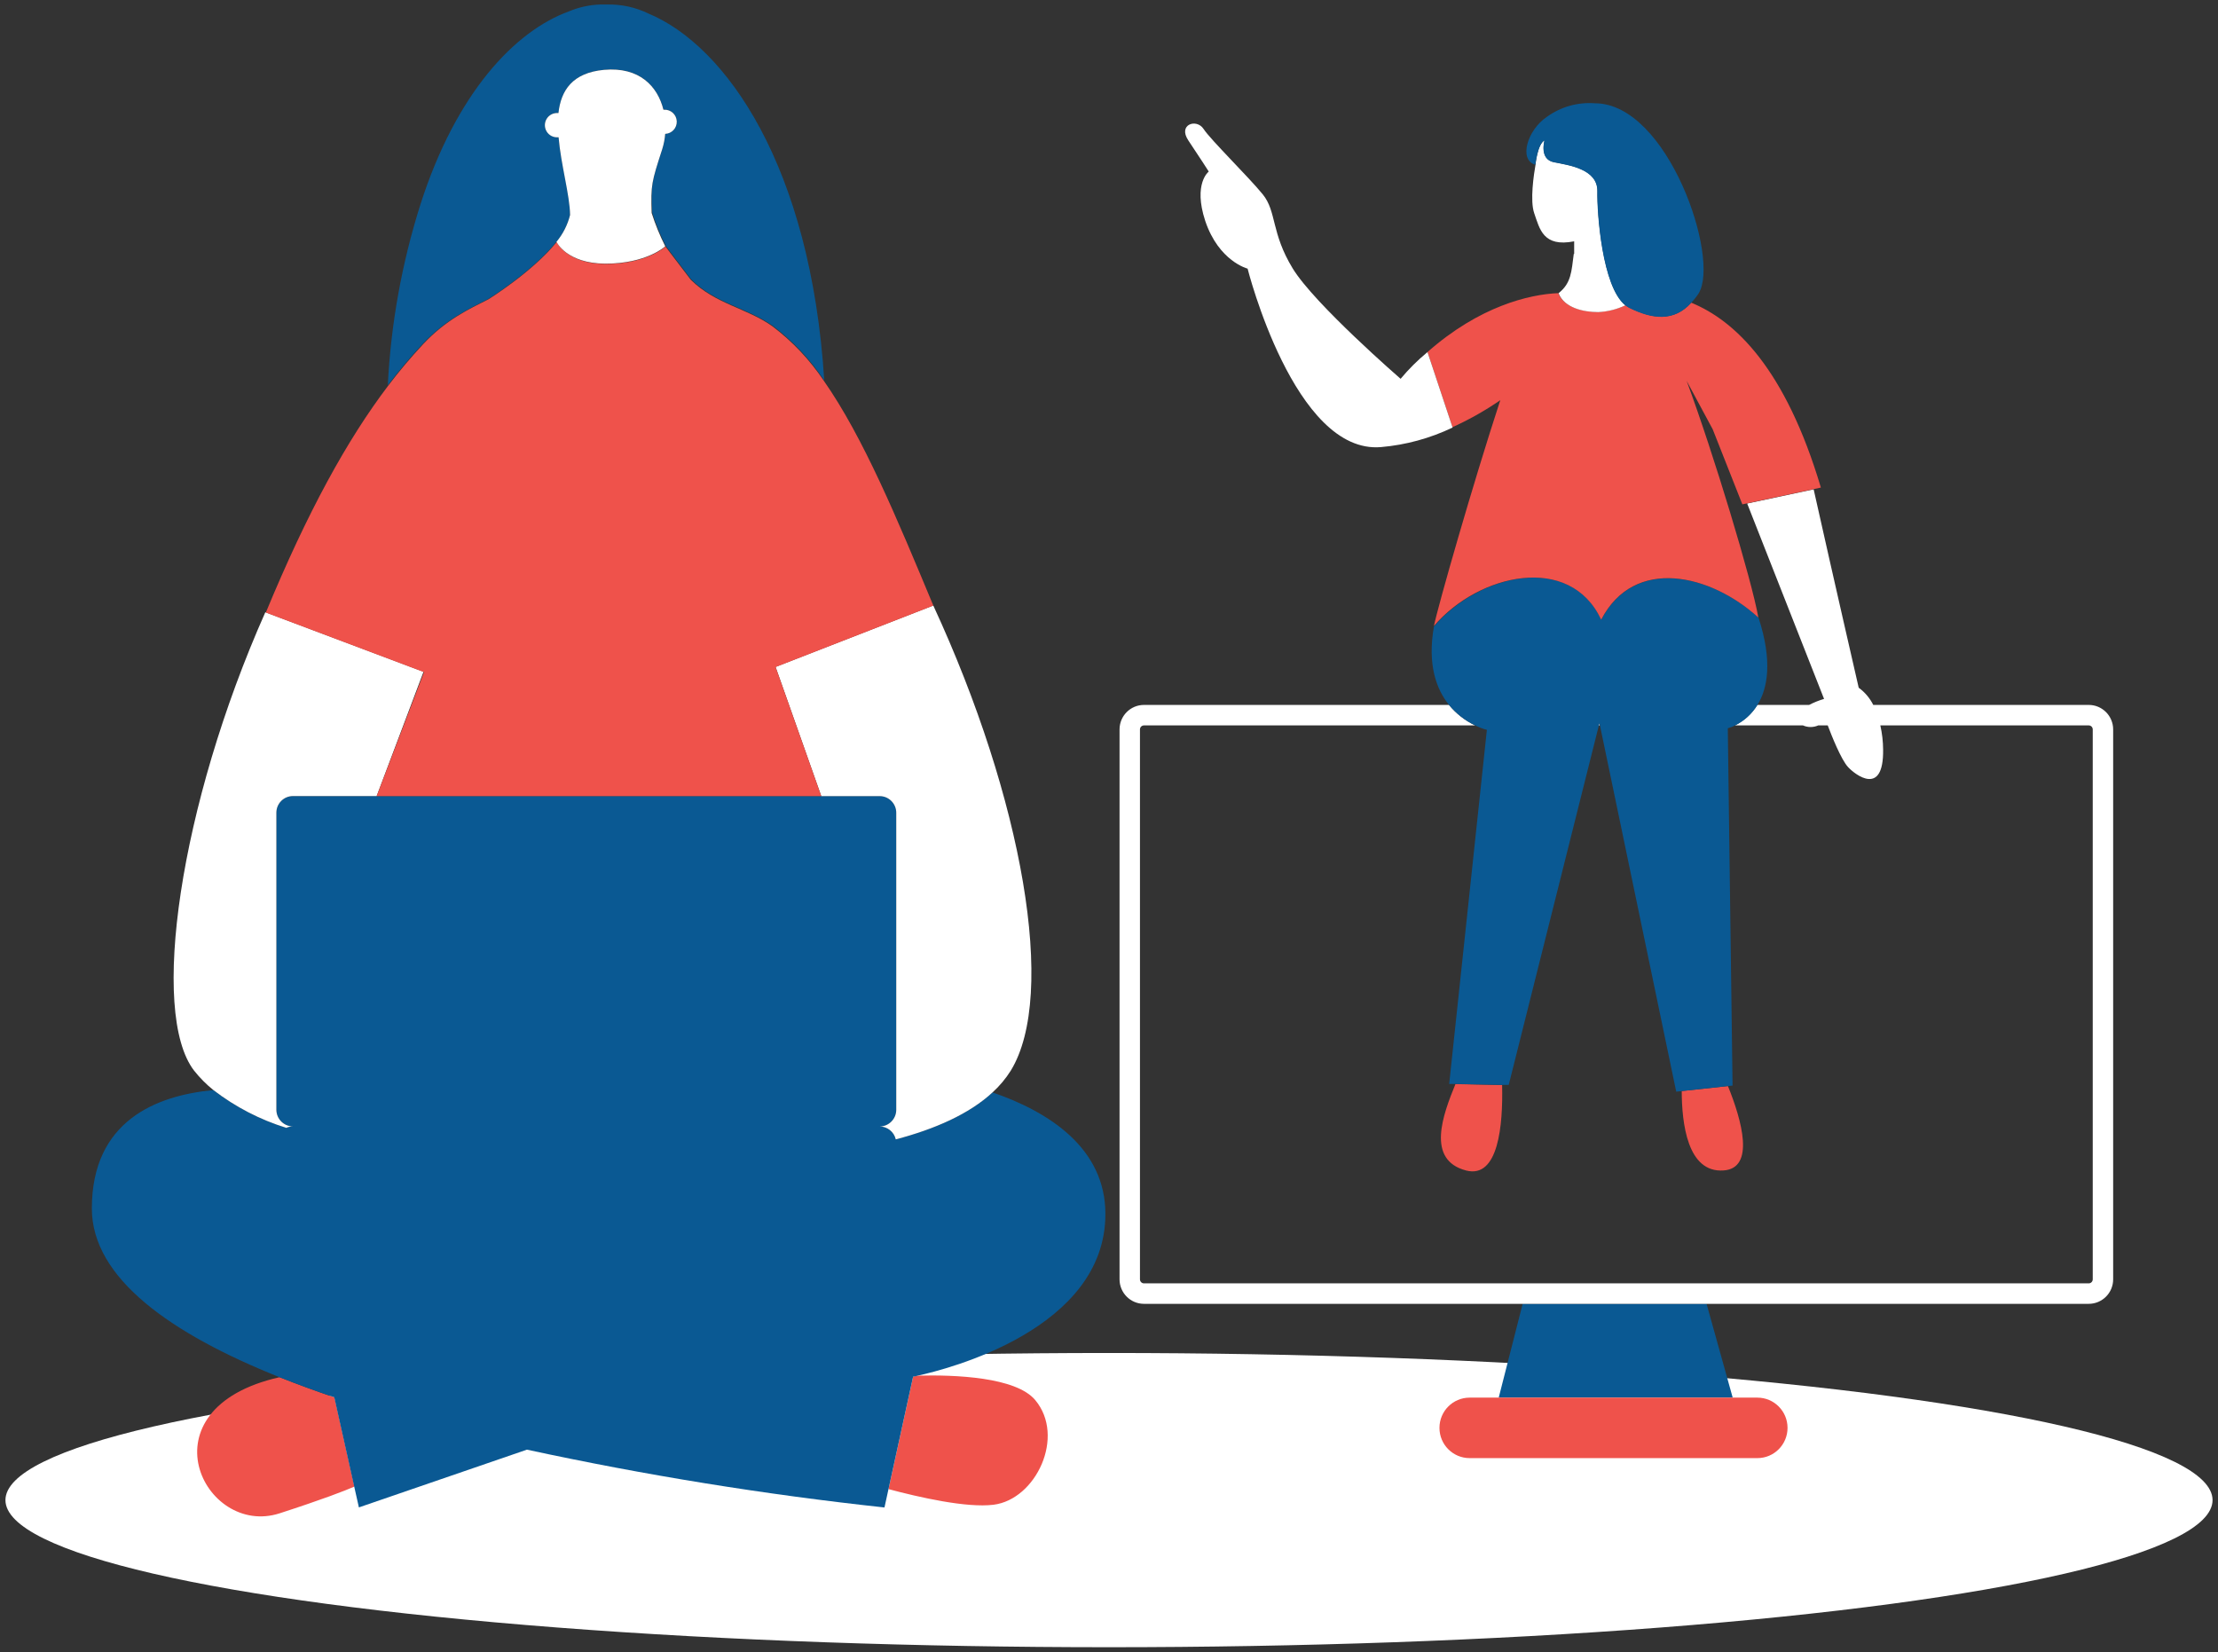
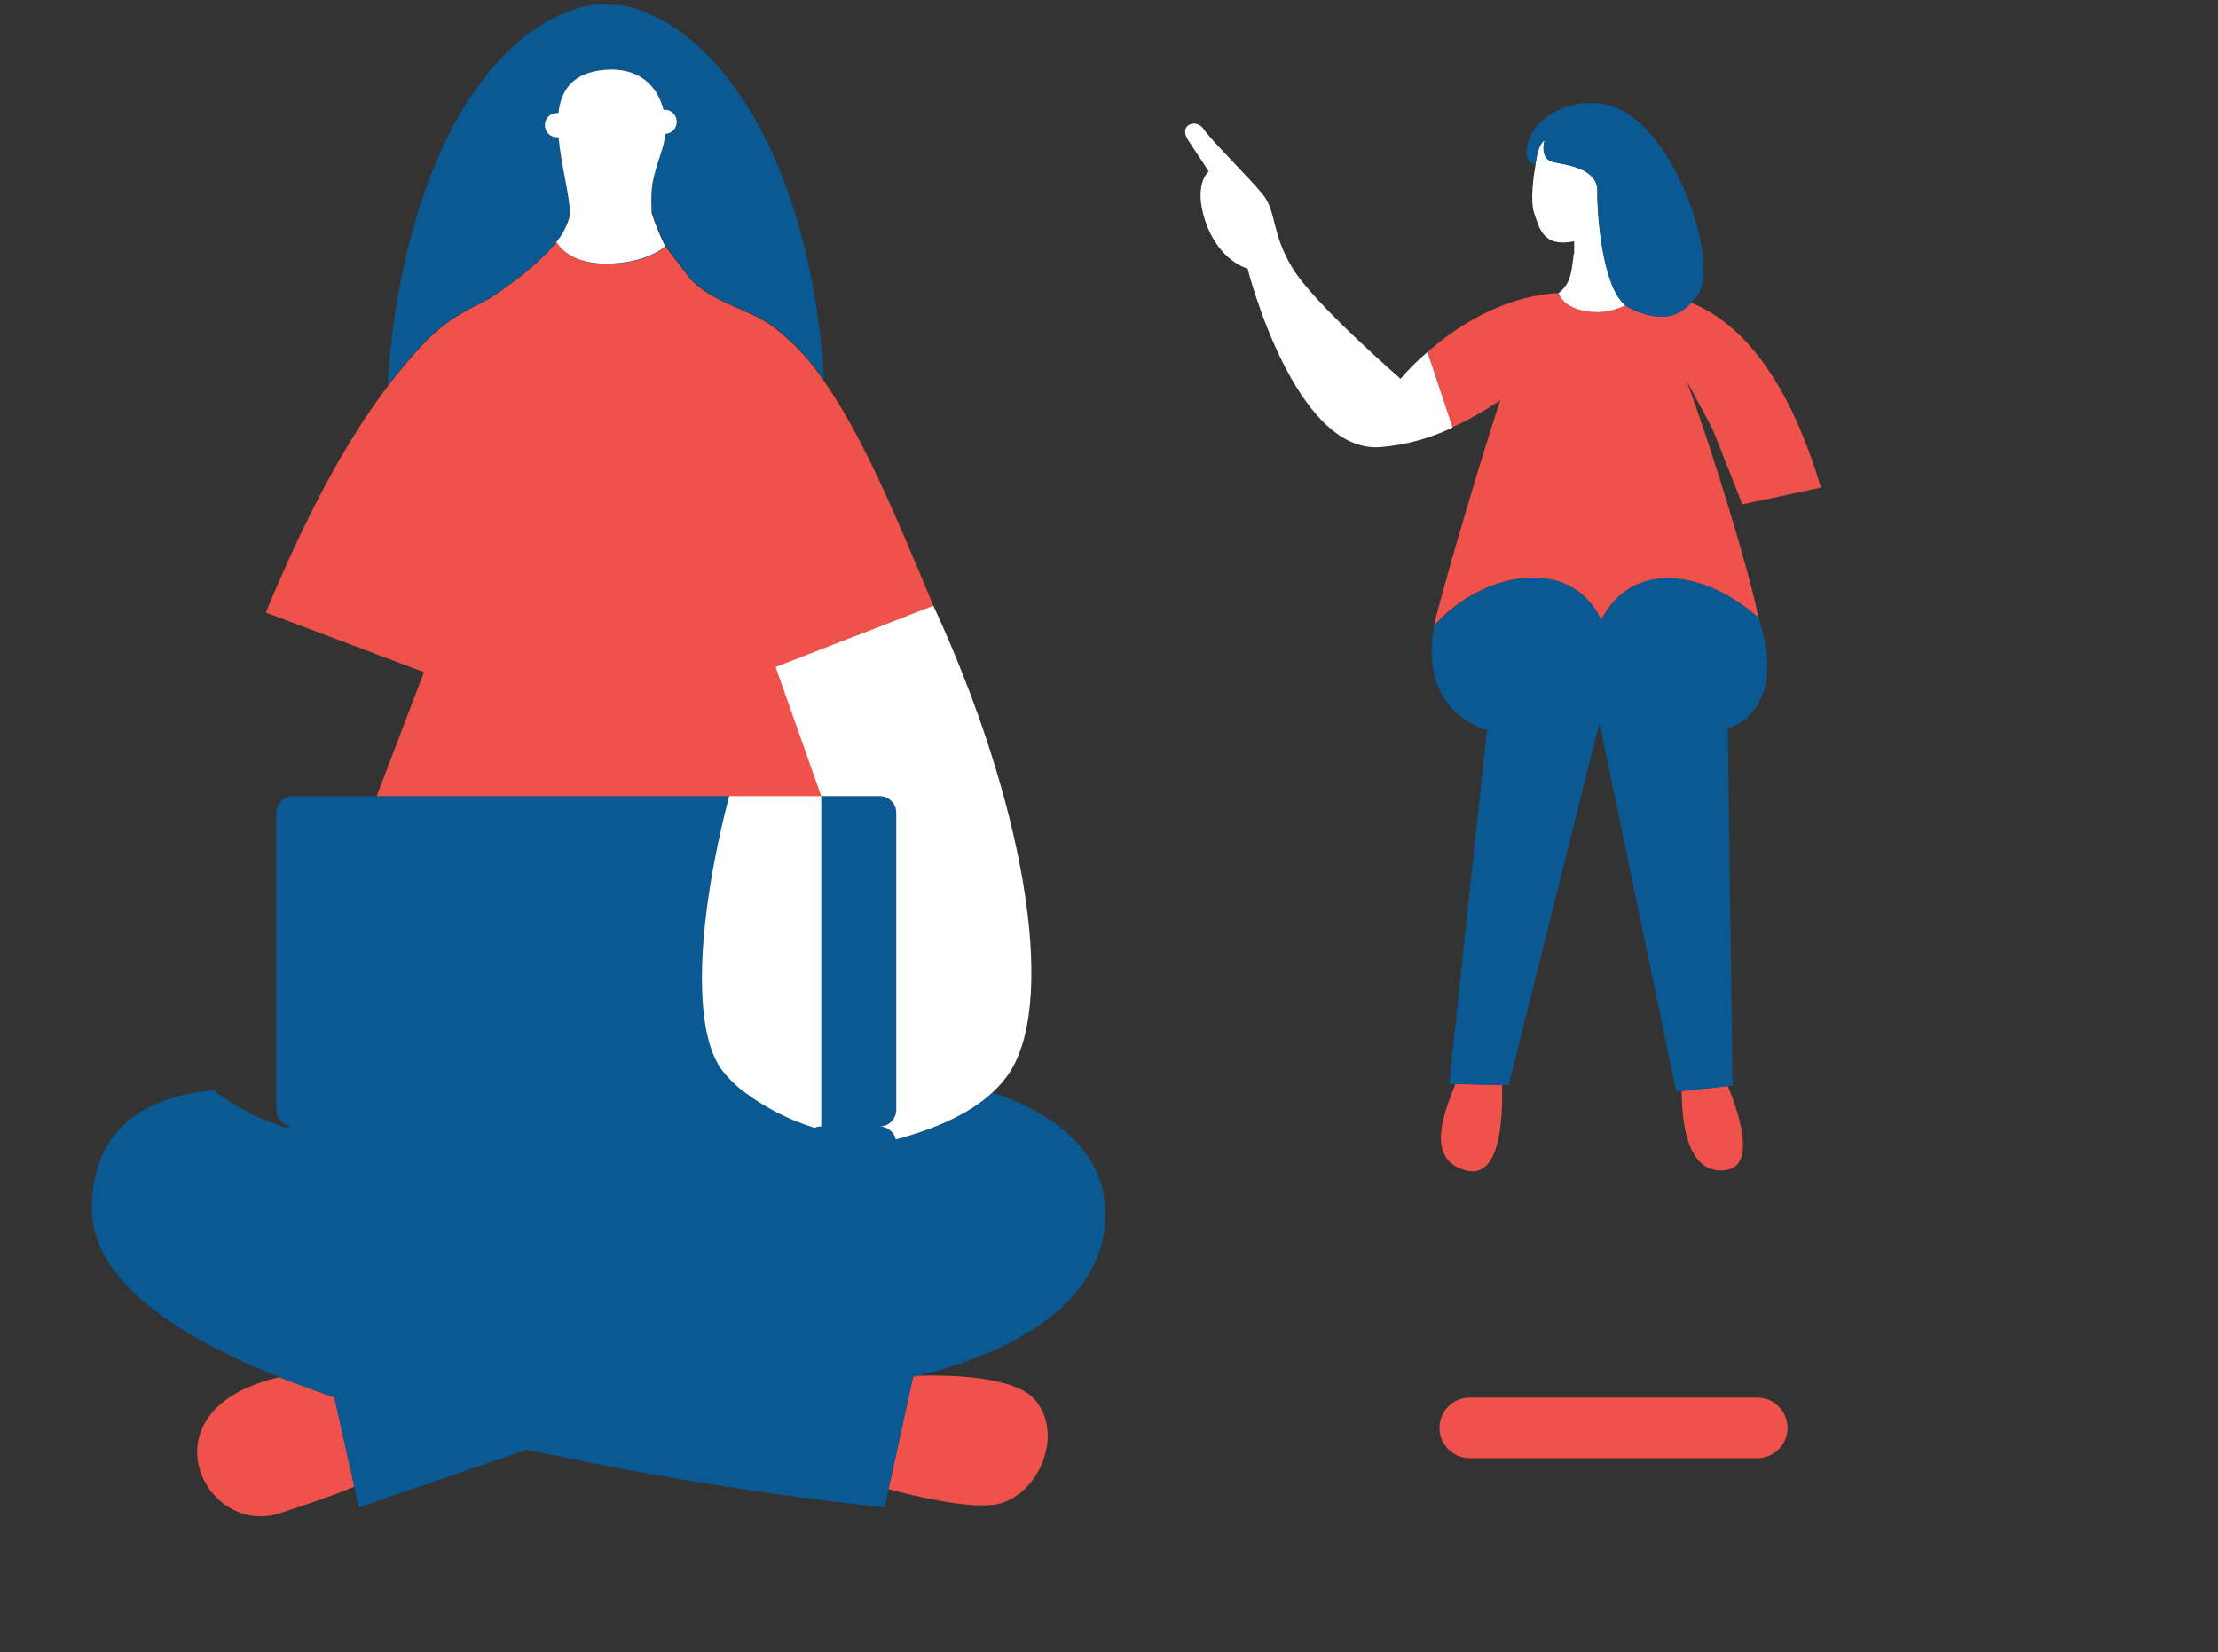
<svg xmlns="http://www.w3.org/2000/svg" width="290" height="216" viewBox="0 0 290 216">
  <rect x="0" y="0" width="290" height="216" fill="#333333" stroke="none" />
  <g fill="none">
-     <ellipse cx="145" cy="196.132" fill="#FFF" rx="144.288" ry="19.235" />
    <path fill="#0A5993" d="M63.862 39.076s5.747-3.57 8.896-7.47c.85-1.02 1.458-2.22 1.78-3.508 0-2.598-1.193-6.534-1.504-10.158h-.09c-.592.045-1.16-.247-1.469-.755-.31-.509-.31-1.149 0-1.657.31-.509.877-.8 1.47-.756h.08c.329-2.972 1.832-5.266 5.96-5.65 4.635-.42 7.01 2.169 7.766 5.213h.107c.87-.035 1.602.644 1.636 1.517.035.872-.642 1.608-1.512 1.642-.055.682-.186 1.356-.391 2.008-1.388 4.294-1.504 4.642-1.308 8.32.476 1.496 1.071 2.953 1.78 4.355l3.3 4.329c3.184 3.195 7.33 3.722 10.674 6.087 2.628 1.985 4.904 4.399 6.734 7.14-1.779-28.008-12.845-43.735-22.977-47.957C83.108.955 81.25.548 79.376.59h-.89c-1.406.045-2.793.348-4.091.893-7.117 2.588-14.767 10.71-19.42 25.232-2.431 7.667-3.867 15.617-4.27 23.653 1.431-1.886 2.957-3.697 4.573-5.427 3.024-3.177 5.996-4.56 8.584-5.864z" />
    <path fill="#EF524B" d="M116.169 194.695c4.048 1.08 10.203 2.48 13.735 2.044 5.56-.697 9.43-8.926 5.453-13.683-2.526-3.026-10.515-3.32-15.363-3.196-.382.09-.605.125-.605.125l-3.22 14.71zM36.552 180.065c-18.254 4.115-9.874 20.985 0 17.798 5.756-1.865 8.558-2.963 9.786-3.499L43.73 182.7c-2.467-.84-4.86-1.717-7.179-2.634z" />
    <path fill="#0A5993" d="M144.529 158.724c0-8.666-7.464-13.388-14.758-15.896-3.043 2.82-7.526 4.793-12.65 6.14-.227-.985-1.1-1.683-2.108-1.686 1.2-.005 2.17-.983 2.17-2.187v-38.827c0-1.202-.972-2.177-2.17-2.177H38.305c-1.199 0-2.17.975-2.17 2.177v38.827c.004 1.2.973 2.173 2.17 2.178-.306-.004-.609.057-.89.178-3.438-1.063-6.661-2.732-9.518-4.927-7.428.696-15.888 4.008-15.888 15.477 0 9.131 10.364 16.397 24.526 22.056 2.307.922 4.697 1.8 7.17 2.633l2.606 11.665.614 2.732 21.972-7.551c15.44 3.337 31.044 5.86 46.747 7.56l.525-2.401 3.22-14.71s.223 0 .605-.125c3.816-.83 24.543-6.042 24.535-21.136z" />
-     <path fill="#FFF" d="M107.38 104.09h7.633c1.198 0 2.17.976 2.17 2.178v38.827c0 1.204-.97 2.182-2.17 2.187 1.007.003 1.88.701 2.108 1.687 5.124-1.348 9.607-3.32 12.65-6.141.924-.838 1.729-1.799 2.392-2.856 6.058-9.899 1.557-35.515-10.14-60.81l-20.62 8.032 5.977 16.897zM38.305 147.273c-1.2-.005-2.17-.983-2.17-2.187V106.26c0-1.203.971-2.178 2.17-2.178h10.942l6.129-16.254-20.683-7.783c-11.235 25.277-15.122 52.384-9.322 59.927.749.947 1.602 1.806 2.544 2.561 2.857 2.195 6.08 3.864 9.518 4.927.275-.122.572-.186.872-.187z" />
+     <path fill="#FFF" d="M107.38 104.09h7.633c1.198 0 2.17.976 2.17 2.178v38.827c0 1.204-.97 2.182-2.17 2.187 1.007.003 1.88.701 2.108 1.687 5.124-1.348 9.607-3.32 12.65-6.141.924-.838 1.729-1.799 2.392-2.856 6.058-9.899 1.557-35.515-10.14-60.81l-20.62 8.032 5.977 16.897zc-1.2-.005-2.17-.983-2.17-2.187V106.26c0-1.203.971-2.178 2.17-2.178h10.942l6.129-16.254-20.683-7.783c-11.235 25.277-15.122 52.384-9.322 59.927.749.947 1.602 1.806 2.544 2.561 2.857 2.195 6.08 3.864 9.518 4.927.275-.122.572-.186.872-.187z" />
    <path fill="#EF524B" d="M49.247 104.09h58.133l-5.969-16.878 20.62-8.033c-4.741-11.38-9.171-22.037-14.313-29.383-1.83-2.742-4.106-5.156-6.734-7.14-3.318-2.366-7.463-2.892-10.675-6.088l-3.3-4.329s-2.429 2.276-7.81 2.267c-5.107 0-6.414-2.856-6.414-2.856-3.176 3.919-8.896 7.462-8.896 7.471-2.589 1.303-5.56 2.678-8.549 5.864-1.615 1.73-3.141 3.54-4.572 5.427-5.418 7.14-10.56 16.521-16.012 29.678l20.682 7.792-6.191 16.209z" />
    <path fill="#FFF" d="M86.582 19.511c.205-.652.337-1.326.391-2.008.87-.034 1.547-.77 1.513-1.642-.035-.873-.768-1.552-1.637-1.518h-.107c-.756-3.043-3.131-5.632-7.766-5.212-4.128.384-5.63 2.678-5.96 5.65h-.071c-.593-.045-1.16.247-1.47.756-.31.508-.31 1.148 0 1.657.31.508.877.8 1.47.755h.089c.311 3.624 1.468 7.56 1.503 10.158-.321 1.289-.93 2.488-1.779 3.508 0 0 1.308 2.838 6.414 2.856 5.382 0 7.81-2.267 7.81-2.267-.708-1.402-1.303-2.859-1.779-4.356-.124-3.695-.009-4.043 1.379-8.337z" />
-     <path fill="#0A5993" d="M195.955 182.734L226.547 182.734 223.131 170.47 199.086 170.47z" />
    <path fill="#EF524B" d="M192.147 182.734c-2.176 0-3.94 1.77-3.94 3.954s1.764 3.954 3.94 3.954h37.63c2.176 0 3.94-1.77 3.94-3.954 0-2.183-1.764-3.954-3.94-3.954h-37.63z" />
-     <path fill="#FFF" d="M273.098 92.166h-28.173c-.446-.892-1.099-1.663-1.903-2.25 0 0-3.31-14.396-5.89-25.937l-8.69 1.856 10.052 25.545c-.676.198-1.332.46-1.957.786h-6.77c-.703 1.152-1.718 2.08-2.927 2.678h8.896c.635.281 1.358.281 1.993 0h1.245c.472 1.25 1.735 4.462 2.669 5.462.934 1 4.652 3.883 4.572-2.294-.007-1.066-.129-2.129-.364-3.168h27.247c.29 0 .525.235.525.526v71.896c0 .291-.235.527-.525.527H149.572c-.29 0-.524-.236-.524-.527V95.37c0-.29.235-.526.524-.526h43.305c-1.325-.629-2.494-1.543-3.425-2.678h-39.88c-1.763 0-3.193 1.435-3.193 3.204v71.896c0 1.77 1.43 3.204 3.193 3.204h123.526c1.764 0 3.194-1.434 3.194-3.204V95.37c0-1.77-1.43-3.204-3.194-3.204z" />
-     <path fill="#FFF" d="M209.111 94.54L209.031 94.844 209.174 94.844z" />
    <path fill="#EF524B" d="M191.694 153.039c4.225 1.089 4.83-5.918 4.705-11.175l-6.102-.125c-1.628 3.99-3.879 9.925 1.397 11.3zM225.364 153.03c4.127-.295 2.384-6.534.56-11.032l-6.04.651c.009 4.177.73 10.729 5.48 10.38z" />
    <path fill="#0A5993" d="M192.877 94.844c.488.247 1 .442 1.53.58l-4.928 46.297h.791l6.103.125h.89l11.786-47.002.08-.304.062.304 9.972 47.886.739-.08 6.04-.652.587-.063-.623-46.716c.33-.09.65-.215.952-.375 1.209-.597 2.224-1.526 2.927-2.678 1.308-2.124 2.02-5.65.133-11.425-6.227-5.677-16.225-8.033-20.549.277-4.074-8.738-16.012-6.007-21.883.892-.89 5.026.338 8.248 1.984 10.274.927 1.126 2.09 2.034 3.407 2.66z" />
    <path fill="#EF524B" d="M209.352 81.018c4.323-8.346 14.33-5.954 20.549-.277-.845-4.838-5.863-21.475-9.376-30.945l3.407 6.328 3.878 9.818.632-.133 8.69-1.857.944-.205c-4.617-15.513-11.182-21.814-16.947-24.17-2.26 2.498-5.07 2.15-8.104.642-.172-.092-.336-.2-.489-.321-1.116.529-2.325.832-3.558.892-1.94 0-4.448-.544-5.24-2.463-3.79.151-10.328 1.722-17.097 7.702l3.265 9.819.284-.125c2.082-.963 4.079-2.1 5.97-3.401-3.56 10.862-8.185 27.045-8.674 29.517 5.871-6.864 17.791-9.541 21.866-.821z" />
    <path fill="#FFF" d="M186.614 46.056c-1.267 1.047-2.434 2.21-3.487 3.472 0 0-11.262-9.764-14.109-14.432-2.846-4.669-2.081-7.427-3.914-9.685-1.832-2.258-6.823-7.14-7.739-8.55-.916-1.41-3.398-.59-1.993 1.499 1.406 2.089 2.67 4.07 2.67 4.07s-2.065 1.562-.463 6.444c1.779 5.302 5.542 6.248 5.542 6.248s6.129 24.323 17.453 23.332c3.244-.282 6.41-1.147 9.35-2.553l-3.265-9.818-.045-.027zM208.969 40.808c1.233-.06 2.442-.363 3.558-.893-3.042-2.427-3.71-12.112-3.656-14.923.045-2.937-3.727-3.4-5.684-3.794-1.957-.392-1.228-2.856-1.228-2.856-.952.491-1.183 3.142-1.183 3.142-.231 1.312-.756 4.748-.178 6.4.72 2.061 1.165 4.462 5.222 3.668v1.651h-.053c-.303 2.303-.32 3.82-1.993 5.133.765 1.927 3.256 2.472 5.195 2.472z" />
    <path fill="#0A5993" d="M201.933 18.36s-.721 2.472 1.227 2.856c1.948.384 5.729.893 5.684 3.794-.053 2.793.614 12.495 3.666 14.914.153.122.317.23.489.322 3.033 1.508 5.844 1.856 8.104-.643.364-.375.692-.785.978-1.223 2.874-4.588-4.012-24.876-13.548-24.876-2.244-.17-4.475.462-6.298 1.786-2.526 1.695-3.71 5.605-1.495 6.248 0 0 .303-2.687 1.193-3.178z" />
  </g>
</svg>